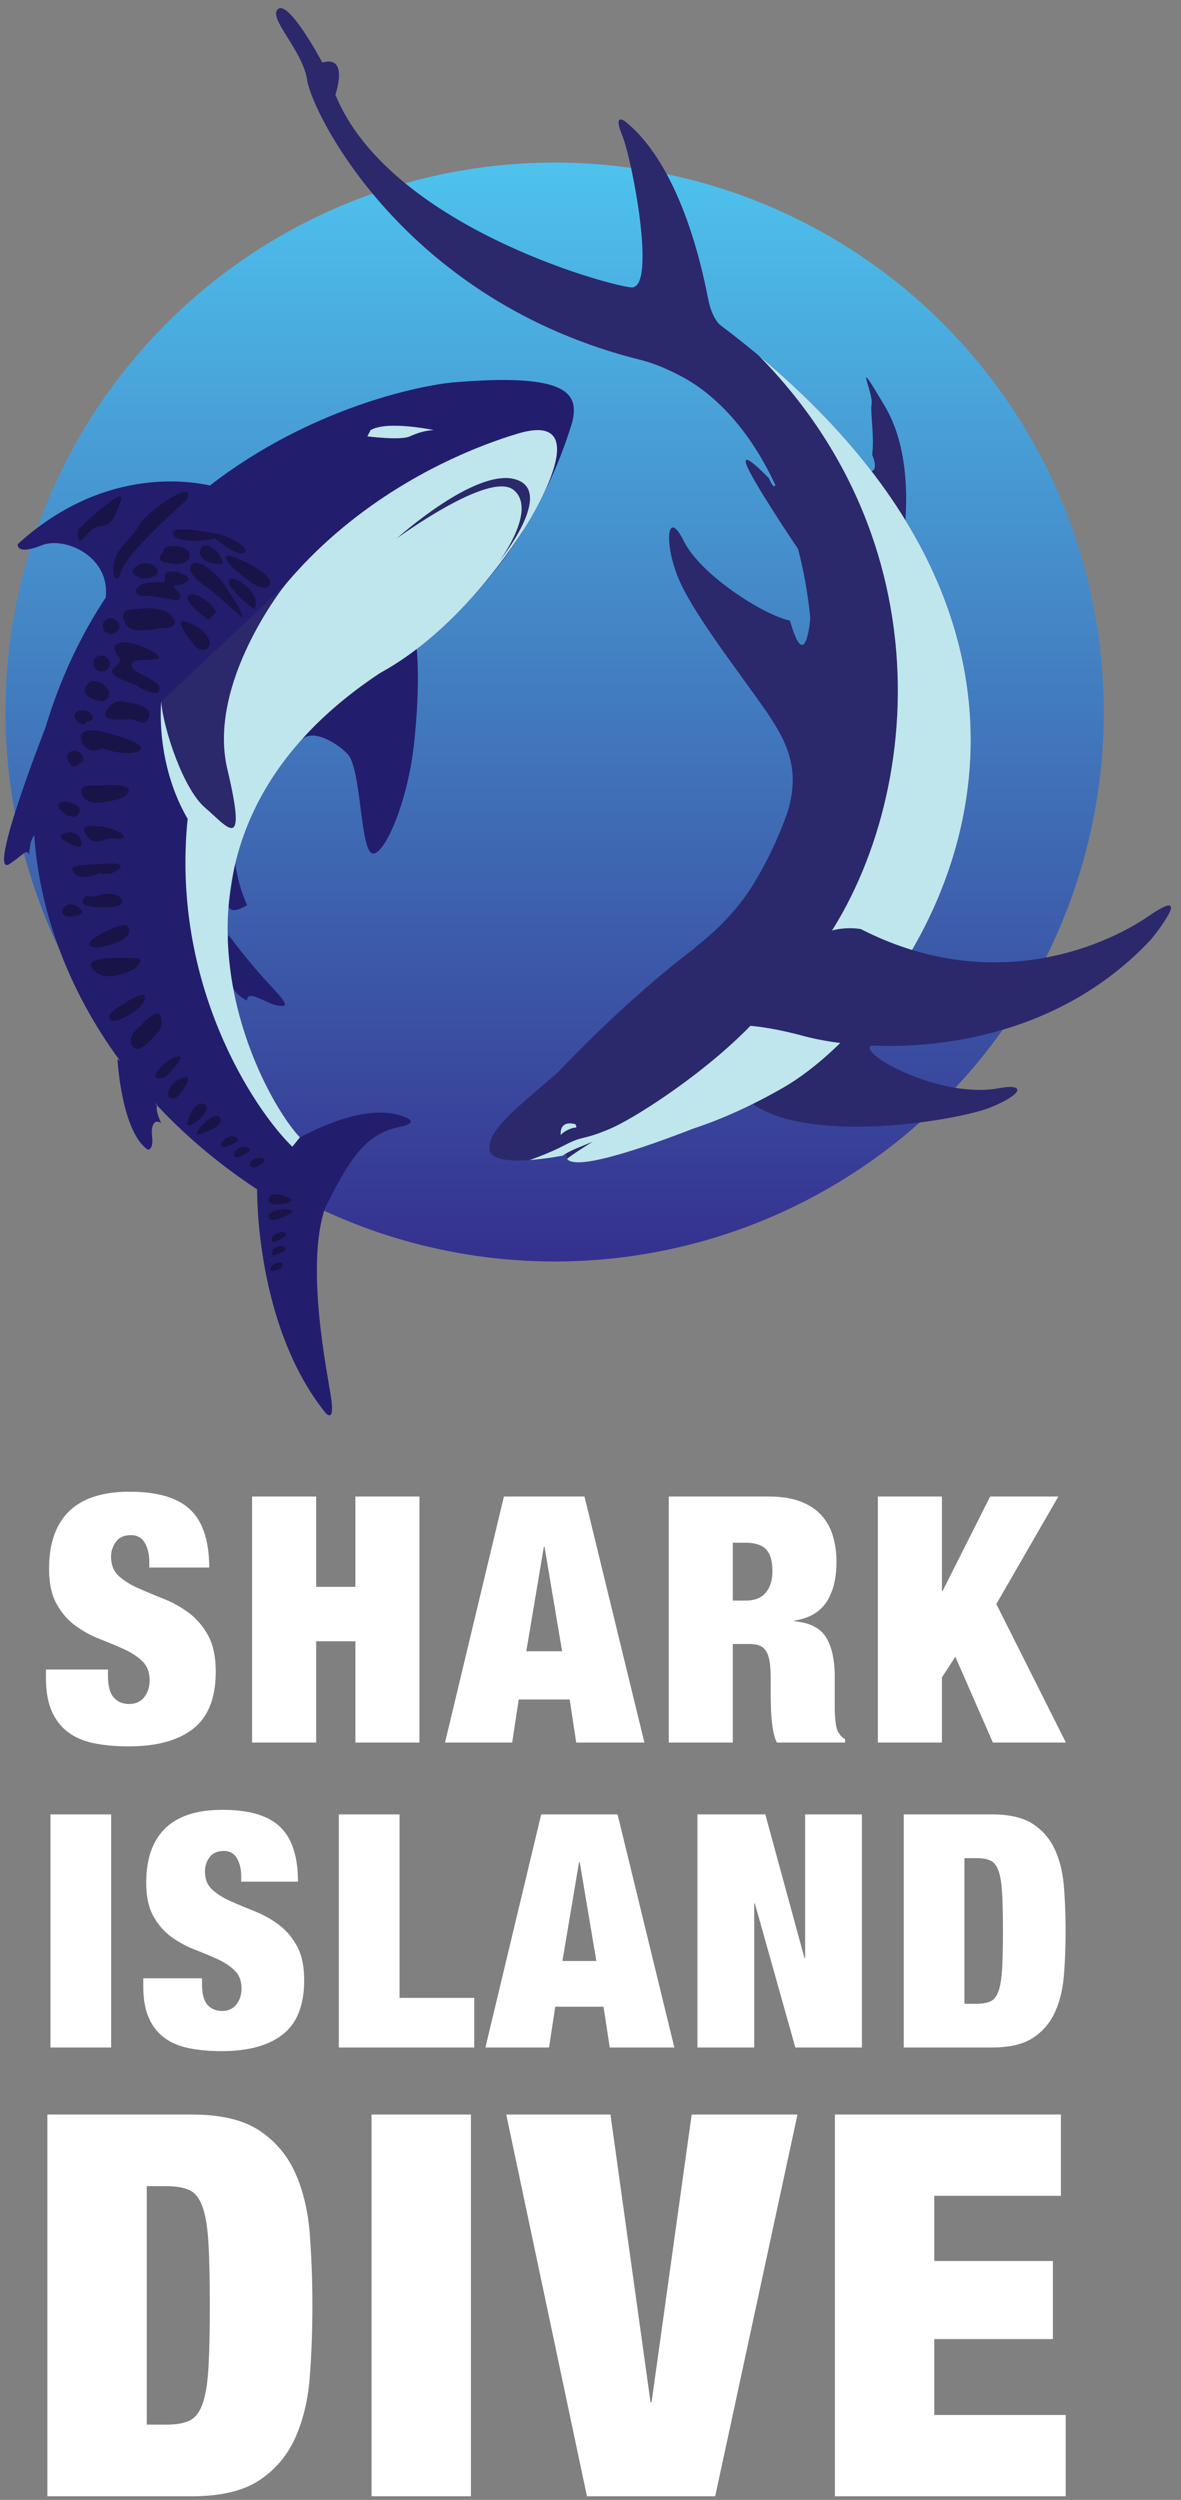
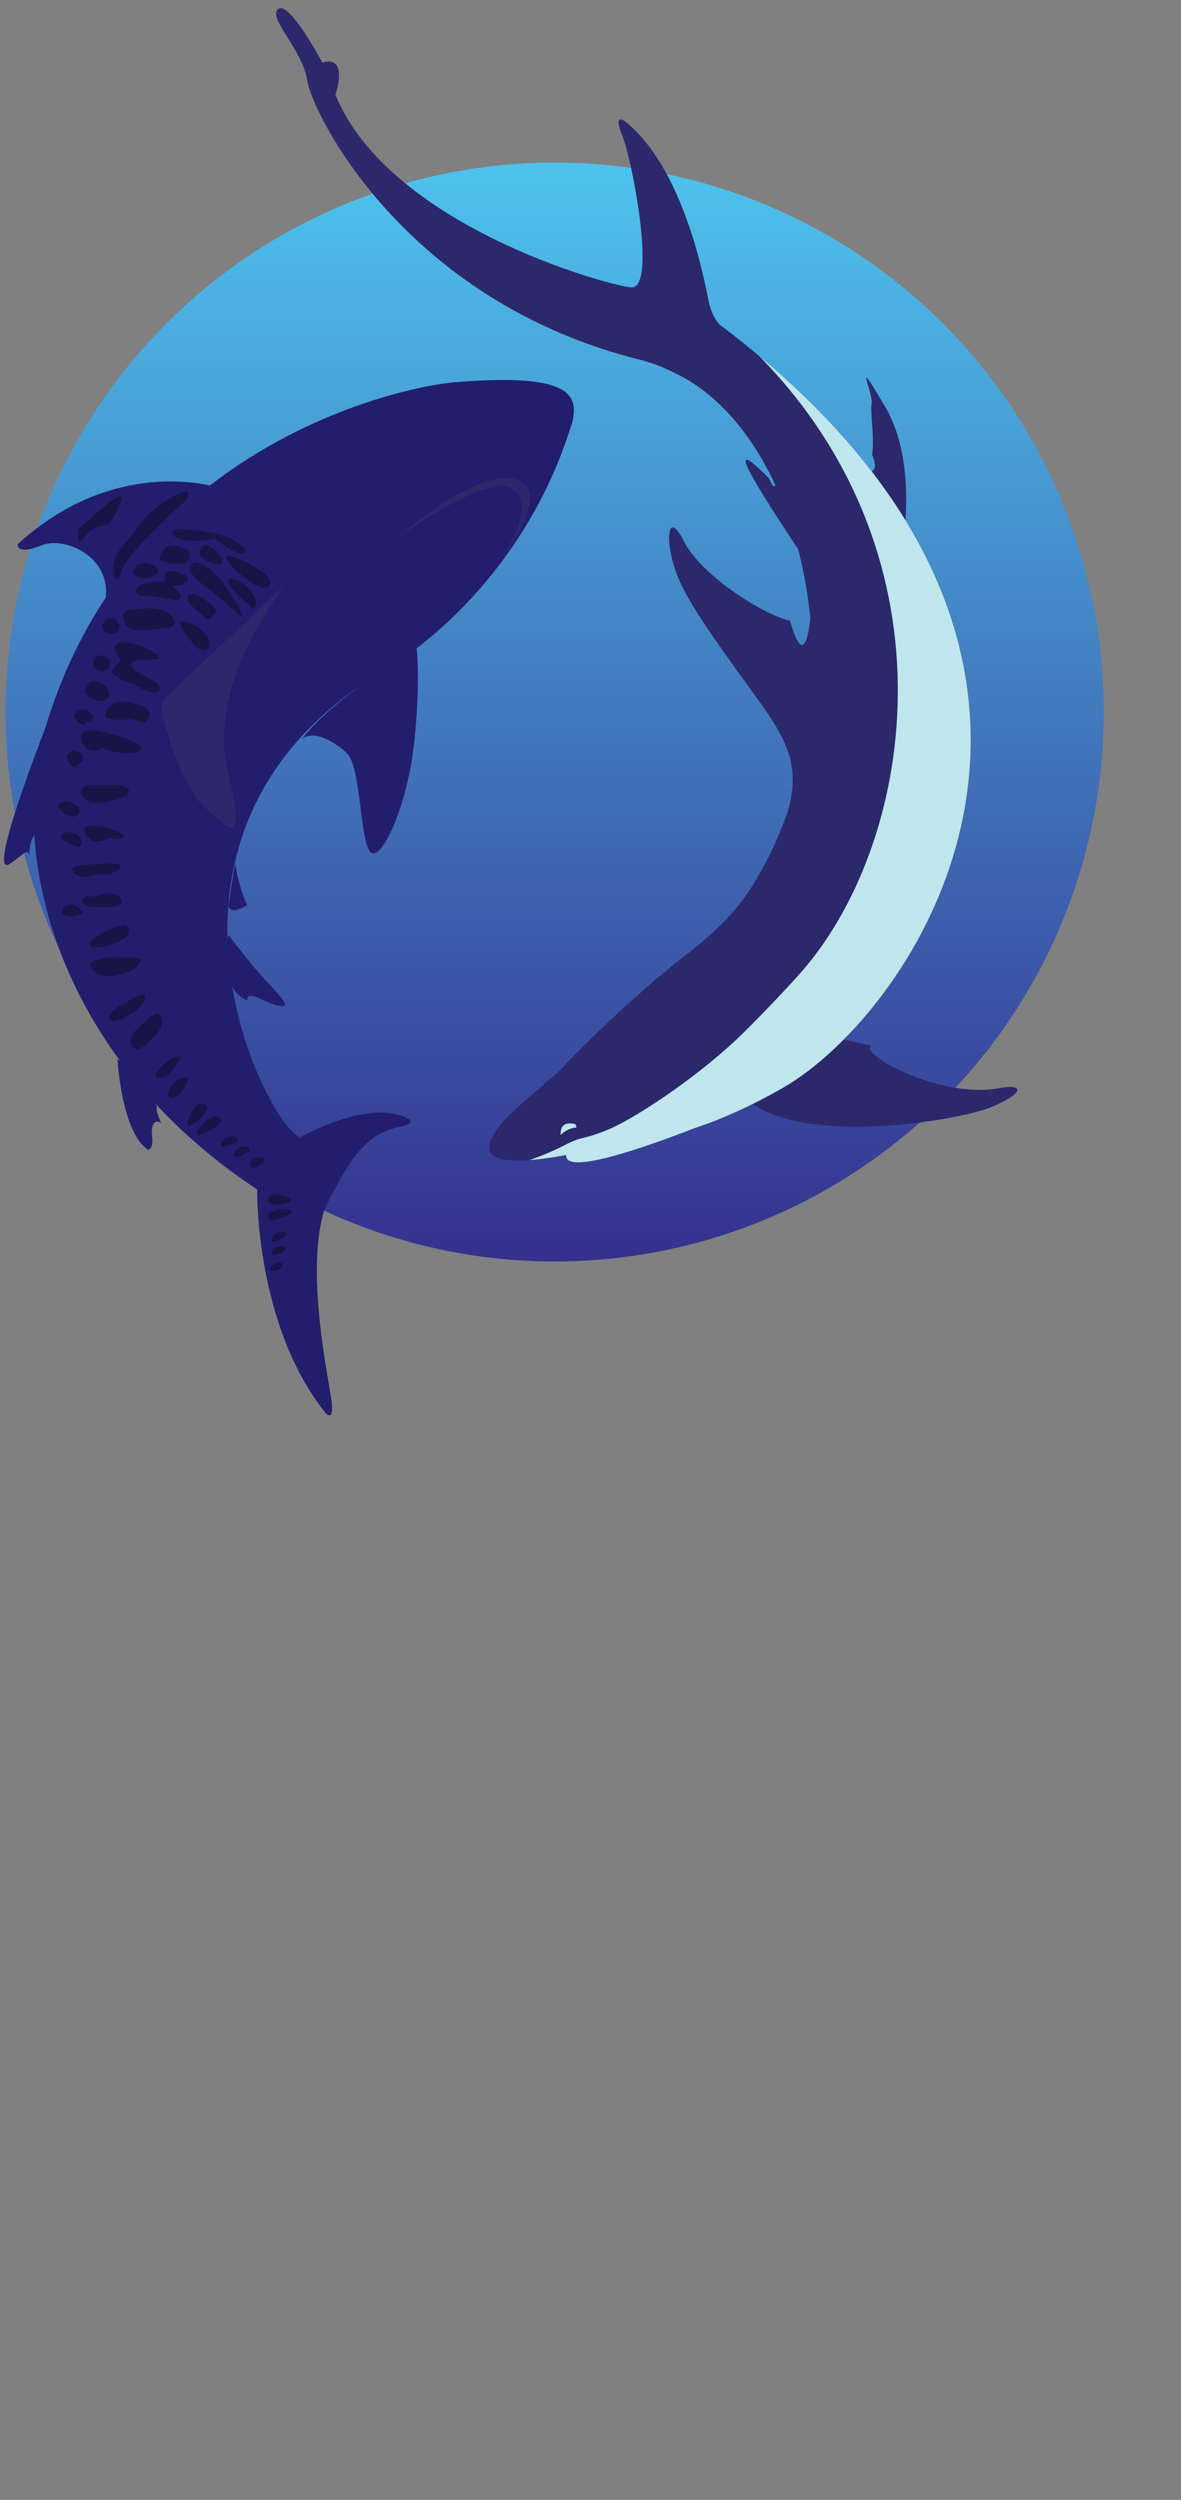
<svg xmlns="http://www.w3.org/2000/svg" xml:space="preserve" fill-rule="evenodd" stroke-linejoin="round" stroke-miterlimit="2" clip-rule="evenodd" viewBox="0 0 303 641">
  <rect x="0" y="0" width="303" height="641" fill="#808080" stroke="none" />
  <g transform="matrix(.232 0 0 .232 -16.779 2.09)">
    <circle cx="12076.9" cy="1579.05" r="602.451" fill="url(#a)" transform="matrix(1.008 0 0 1.008 -11487.8 -813.741)" />
    <path fill="#231d6e" d="M356.081 1305.19c-44.402-29.4-81.963-61.85-113.328-96.03 1.037 1.37 2.069 2.75 3.098 4.13-1.549 6.61 4.776 18.88 4.776 18.88-7.1-4.62-11.746 1.38-10.068 15.68 1.549 14.29-4.776 13.81-4.776 13.81-29.3-20.05-33.56-100.2-33.56-100.2.775.43 1.937 1.36 3.357 2.69-61.182-82.84-90.224-171.918-95.387-250.138-5.55 7.177-5.55 21.453-5.55 21.453-3.356-6.106-4.001-1.782-21.297 10.12-26.332 18.07 34.72-138.706 39.11-150.078 16.65-55.502 39.754-103.157 66.731-144.035 5.55-45.229-45.176-68.101-70.733-57.827-28.913 11.656-26.46-1.303-26.46-1.303 91.514-83.46 185.093-70.876 212.457-64.77 111.65-86.391 232.98-110.606 268.863-113.923 130.237-11.075 138.885 13.643 131.915 43.692-39.884 131.567-122.234 211.71-172.186 250.214.129 1.046 4.518 36.322-2.71 104.151-7.487 71.044-36.658 132.252-48.146 121.306-11.487-10.946-10.971-92.625-25.17-108.32-9.422-10.25-37.044-29.197-50.855-16.51 0 0 11.746-19.76 62.73-57.942-115.392 80.492-147.661 186.115-144.95 279.4.258-2.12.645-3.87 1.161-5.17 0 0 22.975 31.01 45.435 54.84 22.459 23.81 19.619 24.68 8.39 22.95-11.36-1.75-33.818-18.81-33.302-5.4 0 0-14.844-6.72-16.909-18.17 14.457 91.89 58.213 162.75 75.25 169.33l.517-.22c71.25-37.35 104.938-27.17 117.588-21.31 12.649 5.88-5.293 9.44-5.293 9.44-40.787 7.2-58.212 36.88-85.189 90.54-21.814 66.39 3.098 182.76 7.1 210.97 3.871 28.21-6.97 14.4-6.97 14.4-77.704-97.66-74.994-246.21-74.994-246.21l-.645-.44Zm-23.62-359.8s2.968 24.086 13.165 45.99c0 0-17.683 11.59-20.523 1.162 0 0 4.905-36.438 7.357-47.152h.001Z" />
-     <path fill="#bfe6ec" d="M285.477 857.05c2.582-14.3 5.938-28.86 10.068-43.614 62.214-224.321 256.73-315.552 349.535-343.265 92.805-27.713 7.486 104.384 7.486 104.384C573.831 696.183 497.29 731.473 491.868 735.32c-280.867 186.463-134.883 463.4-87.9 512.7l-8.39 10.37c-41.691-40.51-134.754-179.12-115.651-363.467l-.387.62c-36.012-62.46-28.913-129.09-28.913-129.09l34.85 90.599v-.002Zm266.669-390.7s-51.63-10.906-69.959 0l-3.614 6.92s36.529 4.672 46.596.167c10.068-4.505 18.07-6.712 26.977-7.086v-.001Z" />
    <path fill="#2b286c" d="M387.446 637.609s-86.48 108.153-63.634 203.785c22.718 95.645-.645 62.666-24.653 42.35-23.879-20.317-46.08-86.352-48.532-117.292l136.82-128.843h-.001Zm236.982-26.228s62.472-77.227 18.07-90.534c-44.401-13.308-131.527 65.364-131.527 65.364s102.744-75.6 129.462-53.631c26.59 21.955-16.005 78.8-16.005 78.8v.001Z" />
    <path fill="#2b286c" d="M929.69 526.965c-24.395-52.599-58.729-94.613-100.42-118.156-19.62-10.688-34.205-16.212-46.725-19.594C517.425 324.135 416.875 113.34 412.1 80c-4.647-33.34-44.402-69.7-32.14-79.13 12.391-9.431 48.79 59.253 48.79 59.253 29.946-8.777 14.457 35.534 14.457 35.534 58.6 143.365 297.905 210.046 326.947 212.963 28.912 2.917 1.161-141.868-9.68-167.773-10.714-25.893 2.839-15.915 2.839-15.915 65.054 51.591 87.9 175.672 92.288 197.034 4.26 21.35 13.037 28.113 13.037 28.113 71.25 53.696 126.235 107.998 167.672 161.836 3.61-1.743 5.55-5.706.51-18.433 2.71-20.342-2.32-46.996-.64-55.76 2.45-12.805-22.59-60.756 14.84 2.53 23.75 40.065 24.91 92.508 22.59 125.603 147.66 240.753 40.4 464.805-68.41 574.205l30.59 6.51c-15.62 8.1 75.9 59.76 142.11 46.98 29.04-5.19 25.43 6.84-9.94 21.26-35.49 14.42-197.998 41.74-263.31-3.67-22.976 11.42-45.047 20.39-65.828 27.26-50.985 19.92-142.5 52.45-140.434 29.1 0 0-80.801 16.91-84.544-5.64-3.743-22.56 37.56-52.21 75.509-85.75 0 0 73.443-78.81 151.663-137.49l-.13-.35c27.752-21.59 50.211-46.012 65.7-71.814 14.844-24.499 26.848-50.327 36.4-76.93 16.004-51.152-3.228-81.834-22.073-110.63-33.946-48.778-83.124-111.148-98.871-150.052-15.747-38.916-11.746-76.696 6.454-39.858 18.2 36.851 86.867 81.214 117.458 87.99 17.425 61.841 22.459-2.71 22.459-2.903-2.582-26.306-7.1-51.928-13.553-76.349-.13-.168-53.179-78.749-57.567-94.729-3.098-11.462 14.843 5.77 25.298 16.483 6.196 14.057 7.1 7.513 7.1 7.487h-.001Z" />
    <path fill="#bfe6ec" d="M901.94 1125.03c16.908-16.89 36.14-37.11 52.92-55.69 128.56-141.814 180.19-458.592-43.627-685.52 425.557 355.604 169.867 727.88 26.46 809.73-35.367 20.2-68.28 34.78-98.871 44.87-51.114 19.9-142.5 52.43-140.434 29.08 0 0-20.007 4.17-40.53 5.6.259-.08 19.878-6.5 39.756-16.88 20.006-10.44 18.2-4.66 48.145-17.16 26.847-11.2 92.417-53.7 140.433-98.66 3.098-2.93 6.325-6.09 9.81-9.42 2.065-2.07 4.13-4.12 6.066-6.19l-.129.24h.001Zm-209.49 120.53s-2.71-16.9 16.006-12.15c0 0 2.969 4.01-.258 3.91-3.098-.1-12.65 3.82-15.747 8.24h-.001Z" />
-     <path fill="#2b286c" d="M694.645 1268.22c2.581-1.87 7.099-4.63 14.585-7.76 13.682-5.69 18.587-7.69 18.587-7.69s-23.104 14.27-28.396 19.09c-.904-1.15-1.291-2.6-1.033-4.36 0 0-1.42.28-3.743.72ZM862.442 1127s24.525-11.04 98.743 9.06c74.345 20.09 260.215 26.17 384.385-107.17 0 0 50.47-62.099-2.45-25.76-52.79 36.33-177.09 87.23-318.82 14.69 0 0-18.07-3.63-37.171 3.2-19.232 6.82-123.396 88.1-124.687 105.98Z" />
    <path fill="#181447" d="M383.61 1392.72s-15.36 7.11-11.746-.52c3.615-7.63 17.167-8.47 11.746.52Zm2.195-18.4s-16.78 9.08-12.392-.37c4.389-9.44 20.265-5.89 12.392.37Zm2.194-17.03s-16.909 11.78-14.973 2.76c1.936-9.03 19.62-9.49 14.973-2.76Zm5.937-25.55s-22.975 14.17-24.911 4.09c-1.936-10.06 33.817-10.41 24.911-4.09Zm-1.29-16.74s-20.91-10.09-23.492 1.34c-2.453 11.45 34.721 3.54 23.492-1.34Zm-38.852-33.4s17.683-7.85 8.39-10.49c-9.294-2.62-20.265 8.51-8.39 10.48v.01Zm-17.554-11.92s20.394-7.65 8.906-10.96c-11.488-3.29-20.265 13.1-8.906 10.96Zm-16.393-10.89s22.846-5.75 13.553-10.86c-9.164-5.12-22.846 9.82-13.553 10.86Zm-26.59-14.11s29.43-9.15 22.202-18.45c-7.229-9.28-34.463 21.43-22.201 18.45h-.001Zm-13.552-13.72s6.97-25.67 18.845-19.26c11.746 6.43-23.105 32.67-18.845 19.26Zm-9.939-28.95s21.943-27.28 2.71-19c-19.36 8.27-17.683 29.74-2.71 19Zm-13.424-21.73s26.203-25.45 10.714-21.23c-15.36 4.21-36.787 31.65-10.714 21.23Zm-28.396-55.66s-16.78 11.87-9.294 22.36c7.487 10.51 19.49-6.45 26.719-13.24 7.228-6.8 6.84-16.54 3.356-21.62-3.485-5.09-16.005 7.15-20.781 12.5Zm-19.103-23.96s-20.265 10.54-14.844 17.1c5.421 6.56 32.527-10.32 36.786-18.92 4.26-8.61 3.227-14.5-21.942 1.82Zm12.778-39.31s-30.074 17.79-45.563 2.22c-15.618-15.56 25.815-14.07 37.948-13.87 12.262.19 19.49-.31 7.615 11.65Zm-24.524-27.14s-21.168 7.87-25.686 1.3c-4.647-6.58 34.463-24.26 39.884-21.88 5.421 2.39 8.39 13.23-14.198 20.58Zm-44.531-30.49s-8.906 1.66-11.23-3.52c-2.452-5.193 6.841-14.074 16.78-7.142 9.939 6.919 4.389 8.902-5.55 10.662Zm41.304-9.978s-33.818 1.782-29.945-7.641c3.873-9.423 8.002-1.562 17.038-5.305 9.035-3.756 22.459-2.181 25.427 3.627 3.098 5.808-1.032 8.132-12.52 9.32v-.001Zm-11.23-37.729s-19.49 8.339-26.847 1.265c-7.357-7.06-4.001-9.72 14.973-10.7 19.103-.981 41.433-3.614 33.3 4.647-8.002 8.26-21.426 4.788-21.426 4.788Zm-30.074-31.3s-20.007-7.5-10.584-12.172c9.422-4.686 19.103.62 20.265 8.519 1.161 7.912-3.485 6.324-9.681 3.652v.001Zm36.012-5.757s-12.908 6.028-18.974-2.633c-6.067-8.661-8.132-14.302 13.424-12.005 21.684 2.298 32.398 13.399 22.717 13.63-9.81.233-9.293-1.974-17.167 1.008Zm-37.174-40.466s14.07 3.86 7.1 12.74c-6.97 8.88-27.494-9.32-20.523-12.688 6.84-3.369 13.423-.052 13.423-.052Zm10.843-10.894s4.26 12.069 17.683 10.675c13.295-1.394 33.172-3.924 34.85-12.908 1.55-8.97-26.847-6.466-34.98-6.428-8.13.026-19.619-.62-17.553 8.661Zm-11.23-30.913s-9.422-9.926-1.032-14.805c8.26-4.867 18.457 6.286 12.778 10.88-5.68 4.596-8.39 7.616-11.746 3.925Zm33.947-18.833s-10.068 6.906-18.07-1.07c-8.132-7.978-9.552-23.35 16.908-17.362 26.59 5.99 46.854 13.98 44.144 19.336-2.582 5.37-21.298 7.086-42.982-.904Zm-17.296-29.326s12.262-.67 5.42-8.48c-6.711-7.809-20.522-3.33-18.199 3.511 2.195 6.841 11.746 11.681 12.779 4.97v-.001Zm46.08-2.581s-26.719 2.504-25.041-5.215c1.678-7.706 9.68-16.34 20.136-14.43 10.326 1.897 33.172 5.098 28.009 17.476-5.034 12.379-12.52 1.214-23.104 2.169Zm-28.655-19.968s-23.492-2.672-18.2-15.386c5.421-12.701 19.62-5.512 24.525 2.117 4.775 7.628-1.55 12.327-6.325 13.269Zm34.721-19.194s-30.203-8.622-22.459-16.65c7.745-8.03 10.455-8.79 5.292-14.65-5.034-5.874-7.099-15.464 8.906-14.483 16.135.968 44.273 16.044 34.721 18.277-9.422 2.22-29.945-1.446-28.396 7.551 1.42 8.984 34.205 16.25 30.72 26.538-3.485 10.287-28.784-6.583-28.784-6.583Zm-43.627-26.163c1.936-4.44 7.228-6.441 11.875-4.467 4.646 1.962 6.97 7.164 5.163 11.604-1.936 4.428-7.229 6.428-11.875 4.466-4.647-1.974-6.97-7.176-5.163-11.603Zm112.682-14.56s-25.557-30.23-13.81-28.513c11.616 1.73 24.136 11.14 28.008 19.348 3.873 8.21-2.581 17.555-14.198 9.165Zm-103.002-23.853c.388-4.725 4.905-8.184 9.94-7.732 5.033.465 8.776 4.66 8.389 9.37-.516 4.725-4.905 8.184-9.939 7.732-5.034-.464-8.777-4.66-8.39-9.37Zm24.783-2.84s-7.616-12.985 5.937-14.573c13.424-1.575 34.334-4.298 44.918 6.338 10.584 10.636-1.549 14.276-7.486 14.03-5.937-.245-38.206 8.571-43.37-5.795h.001Zm90.223-4.711s-27.88-19.788-19.62-25.88c8.262-6.093 33.56 16.367 29.43 19.206-4.13 2.84-5.68 9.849-9.81 6.674Zm1.55-33.702s-25.041-15.115-18.717-25.364c6.196-10.248 29.687 10.598 36.4 21.066 6.84 10.455 29.17 44.35 17.554 34.502-11.746-9.862-29.559-26.474-35.238-30.204h.001Zm50.855 23.272s-32.398-24.55-27.622-32.32c4.646-7.77 38.077 16.56 27.622 32.32Zm-86.222-9.732s-31.237-6.325-35.625-5.034c-4.389 1.29-14.457-3.976-4.647-11.062 9.81-7.1 29.3-1.342 28.01-6.505-1.291-5.15-.388-12.069 12.262-8.803 12.52 3.252 14.069 6.053 13.294 9.164-.774 3.124-9.939 5.925-13.94 5.834-4.001-.103-1.42 2.879 1.807 5.693 3.227 2.826 6.841 10.132-1.161 10.713Zm100.162-14.211s-6.583 2.258-19.232-6.97c-12.65-9.217-29.688-24.525-25.041-27.83 4.647-3.317 63.892 24.564 44.273 34.8Zm-89.062-96.227s-65.828 57.891-71.637 78.13c-5.937 20.252-12.649.22-6.582-14.792 6.195-15.011 19.232-22.33 26.202-36.09 6.97-13.772 66.215-55.412 52.017-27.248Zm-48.145 86.288s-18.2-3.498-7.615-12.934c10.585-9.436 25.556-.051 24.524 5.357-1.033 5.395-11.1 8.351-16.909 7.577Zm84.028-15.864s-22.201-1.445-20.394-14.263c1.678-12.817 15.36-4.543 20.652 3.305 5.292 7.848 6.067 11.849-.258 10.958Zm-61.053-13.643s-1.549-4.982 7.874-6.286c9.293-1.304 24.137 2.969 20.91 12.456-3.227 9.487-15.876 7.267-22.072 6.35-6.195-.929-16.65-1.73-6.712-12.52Zm57.052-14.689s26.589 21.956 33.043 15.438c6.453-6.519-25.04-20.498-30.462-20.743-5.55-.258-50.081-10.52-49.436-.594.646 9.94 31.366 10.094 46.855 5.9v-.001Zm-151.405-9.861s56.147-53.89 46.983-30.837c-9.035 23.04-10.972 25.738-24.266 27.43-13.295 1.69-24.783 33.094-22.717 3.407Z" />
  </g>
-   <path fill="#fff" d="M38.299 401.931v-1.5c0-1.88-.383-3.49-1.148-4.82-.766-1.32-1.944-1.98-3.534-1.98-1.767 0-3.063.57-3.887 1.72a6.426 6.426 0 0 0-1.237 3.84c0 2.06.663 3.7 1.988 4.91 1.325 1.2 2.989 2.25 4.991 3.13 2.002.89 4.152 1.78 6.449 2.7 2.297.91 4.446 2.1 6.449 3.57 2.002 1.48 3.666 3.41 4.991 5.79 1.325 2.39 1.988 5.49 1.988 9.32 0 6.72-1.914 11.59-5.742 14.62-3.828 3.03-9.365 4.55-16.608 4.55-3.416 0-6.435-.28-9.055-.84-2.621-.56-4.83-1.53-6.626-2.91-1.796-1.39-3.166-3.2-4.108-5.44-.942-2.23-1.413-5-1.413-8.3v-2.21h15.901v1.5c0 2.71.501 4.61 1.502 5.7 1.001 1.09 2.297 1.64 3.887 1.64 1.708 0 3.018-.59 3.931-1.77.913-1.18 1.369-2.62 1.369-4.33 0-2.06-.633-3.7-1.899-4.9-1.266-1.21-2.856-2.24-4.77-3.1-1.915-.85-3.991-1.72-6.228-2.6a26.991 26.991 0 0 1-6.229-3.45c-1.914-1.41-3.504-3.27-4.77-5.56-1.266-2.3-1.899-5.3-1.899-9.01 0-6.42 1.708-11.31 5.123-14.67 3.416-3.35 8.599-5.033 15.549-5.033 7.185 0 12.382 1.543 15.592 4.633 3.209 3.1 4.814 8.03 4.814 14.8H38.299Zm26.381-18.2h16.432v23.15h10.071v-23.15h16.431v63.08H91.183v-25.97H81.112v25.97H64.68v-63.08Zm85.276 0 15.372 63.08h-17.492l-1.678-11.04h-13.075l-1.678 11.04h-17.227l15.106-63.08h20.672Zm-10.424 12.9-4.505 26.77h9.187l-4.505-26.77h-.177Zm32.049-12.9h25.707c3.122 0 5.787.42 7.995 1.24 2.209.83 4.005 1.99 5.389 3.49 1.384 1.5 2.385 3.28 3.003 5.34.619 2.06.928 4.3.928 6.72 0 4.24-.854 7.65-2.562 10.25-1.708 2.59-4.446 4.18-8.216 4.77v.17c3.946.36 6.655 1.74 8.128 4.16 1.472 2.41 2.208 5.74 2.208 9.98v7.95c0 .88.03 1.72.089 2.52.059.79.147 1.51.265 2.16.117.65.265 1.15.441 1.5.236.36.472.69.707 1.02.236.32.619.63 1.149.93v.88H199.32c-.412-.83-.721-1.8-.928-2.92a32.74 32.74 0 0 1-.441-3.35c-.089-1.12-.148-2.2-.177-3.23-.026-.84-.041-1.68-.044-2.52v-4.24c0-1.76-.088-3.23-.265-4.41-.177-1.18-.486-2.11-.928-2.79-.441-.67-1.001-1.14-1.678-1.41-.678-.26-1.517-.4-2.518-.4h-4.329v25.27h-16.431v-63.08Zm16.431 26.68h3.269c2.356 0 4.093-.69 5.212-2.07 1.119-1.39 1.679-3.2 1.679-5.44 0-2.65-.545-4.53-1.635-5.65-1.089-1.12-2.871-1.68-5.344-1.68h-3.181v14.84Zm37.219-26.68h16.431v24.21h.177l12.191-24.21h17.492l-15.902 27.57 17.845 35.51h-18.728l-9.629-22-3.446 5.3v16.7h-16.431v-63.08Zm-212.286 81.5h15.572v59.77H12.945v-59.77Zm48.933 17.24v-1.42c0-1.79-.363-3.31-1.088-4.56-.726-1.26-1.842-1.88-3.349-1.88-1.674 0-2.902.54-3.684 1.63a6.098 6.098 0 0 0-1.172 3.64c0 1.95.628 3.5 1.884 4.65 1.256 1.14 2.832 2.13 4.73 2.97 1.898.84 3.935 1.69 6.112 2.55 2.176.87 4.213 2 6.111 3.39 1.898 1.4 3.474 3.23 4.73 5.49 1.256 2.26 1.884 5.2 1.884 8.83 0 6.36-1.814 10.98-5.442 13.85-3.628 2.88-8.874 4.32-15.739 4.32-3.237 0-6.098-.27-8.581-.8-2.484-.53-4.577-1.45-6.279-2.76-1.703-1.31-3-3.03-3.893-5.15-.893-2.12-1.34-4.75-1.34-7.87v-2.09h15.07v1.42c0 2.57.474 4.37 1.423 5.4.949 1.03 2.177 1.55 3.684 1.55 1.618 0 2.86-.56 3.725-1.68.865-1.11 1.298-2.48 1.298-4.1 0-1.95-.6-3.5-1.8-4.64-1.2-1.15-2.707-2.13-4.521-2.94s-3.781-1.63-5.902-2.46a26.106 26.106 0 0 1-5.902-3.27c-1.814-1.34-3.321-3.1-4.521-5.28-1.2-2.17-1.8-5.02-1.8-8.53 0-6.09 1.618-10.72 4.855-13.9 3.238-3.18 8.149-4.77 14.735-4.77 6.809 0 11.735 1.46 14.777 4.39 3.041 2.93 4.562 7.61 4.562 14.02H61.878Zm25.055-17.24h15.571v47.05h19.172v12.72H86.933v-59.77Zm71.512 0 14.567 59.77h-16.576l-1.591-10.46h-12.39l-1.591 10.46h-16.325l14.316-59.77h19.59Zm-9.879 12.22-4.269 25.37h8.706l-4.269-25.37h-.168Zm30.372-12.22h17.414l10.046 36.84h.168v-36.84h14.567v59.77h-17.079l-10.381-36.92h-.167v36.92h-14.568v-59.77Zm52.926 0h22.605c4.521 0 8.037.82 10.548 2.47 2.512 1.65 4.396 3.85 5.651 6.61 1.256 2.77 2.024 5.95 2.303 9.55.279 3.6.418 7.35.418 11.26 0 3.9-.139 7.66-.418 11.26-.279 3.6-1.047 6.78-2.303 9.54-1.255 2.76-3.139 4.97-5.651 6.61-2.511 1.65-6.027 2.47-10.548 2.47h-22.605v-59.77Zm15.572 48.56h3.098c1.507 0 2.707-.21 3.6-.63.893-.42 1.577-1.3 2.051-2.64.474-1.34.781-3.24.921-5.69.139-2.46.209-5.69.209-9.71 0-4.02-.07-7.26-.209-9.71-.14-2.46-.447-4.36-.921-5.7-.474-1.34-1.158-2.22-2.051-2.63-.893-.42-2.093-.63-3.6-.63h-3.098v37.34Zm-235.282 28.4h37.015c7.403 0 13.16 1.34 17.273 4.04 4.113 2.7 7.197 6.31 9.254 10.83 2.056 4.53 3.313 9.73 3.77 15.63.457 5.9.685 12.04.685 18.44 0 6.4-.228 12.54-.685 18.44-.457 5.89-1.714 11.1-3.77 15.63-2.057 4.52-5.141 8.13-9.254 10.83-4.113 2.69-9.87 4.04-17.273 4.04H12.154v-97.88Zm25.499 79.51h5.072c2.468 0 4.433-.34 5.895-1.03 1.463-.68 2.582-2.12 3.359-4.32.777-2.19 1.279-5.3 1.508-9.32.228-4.02.343-9.32.343-15.9s-.115-11.88-.343-15.9c-.229-4.03-.731-7.13-1.508-9.33-.777-2.19-1.896-3.63-3.359-4.31-1.462-.69-3.427-1.03-5.895-1.03h-5.072v61.14Zm57.67-79.51h25.499v97.88H95.323v-97.88Zm34.564 0h26.733l10.282 73.75h.274l10.282-73.75h27.145l-21.113 97.88h-32.902l-20.701-97.88Zm84.315 0h57.99v20.83h-32.49v16.73h30.434v20.01h-30.434v19.47h33.724v20.84h-59.224v-97.88Z" />
  <defs>
    <linearGradient id="a" x1="0" x2="1" y1="0" y2="0" gradientTransform="matrix(0 1203.71 -1203.71 0 12115 977.782)" gradientUnits="userSpaceOnUse">
      <stop offset="0" stop-color="#4ec3ee" />
      <stop offset="1" stop-color="#35308e" />
    </linearGradient>
  </defs>
</svg>